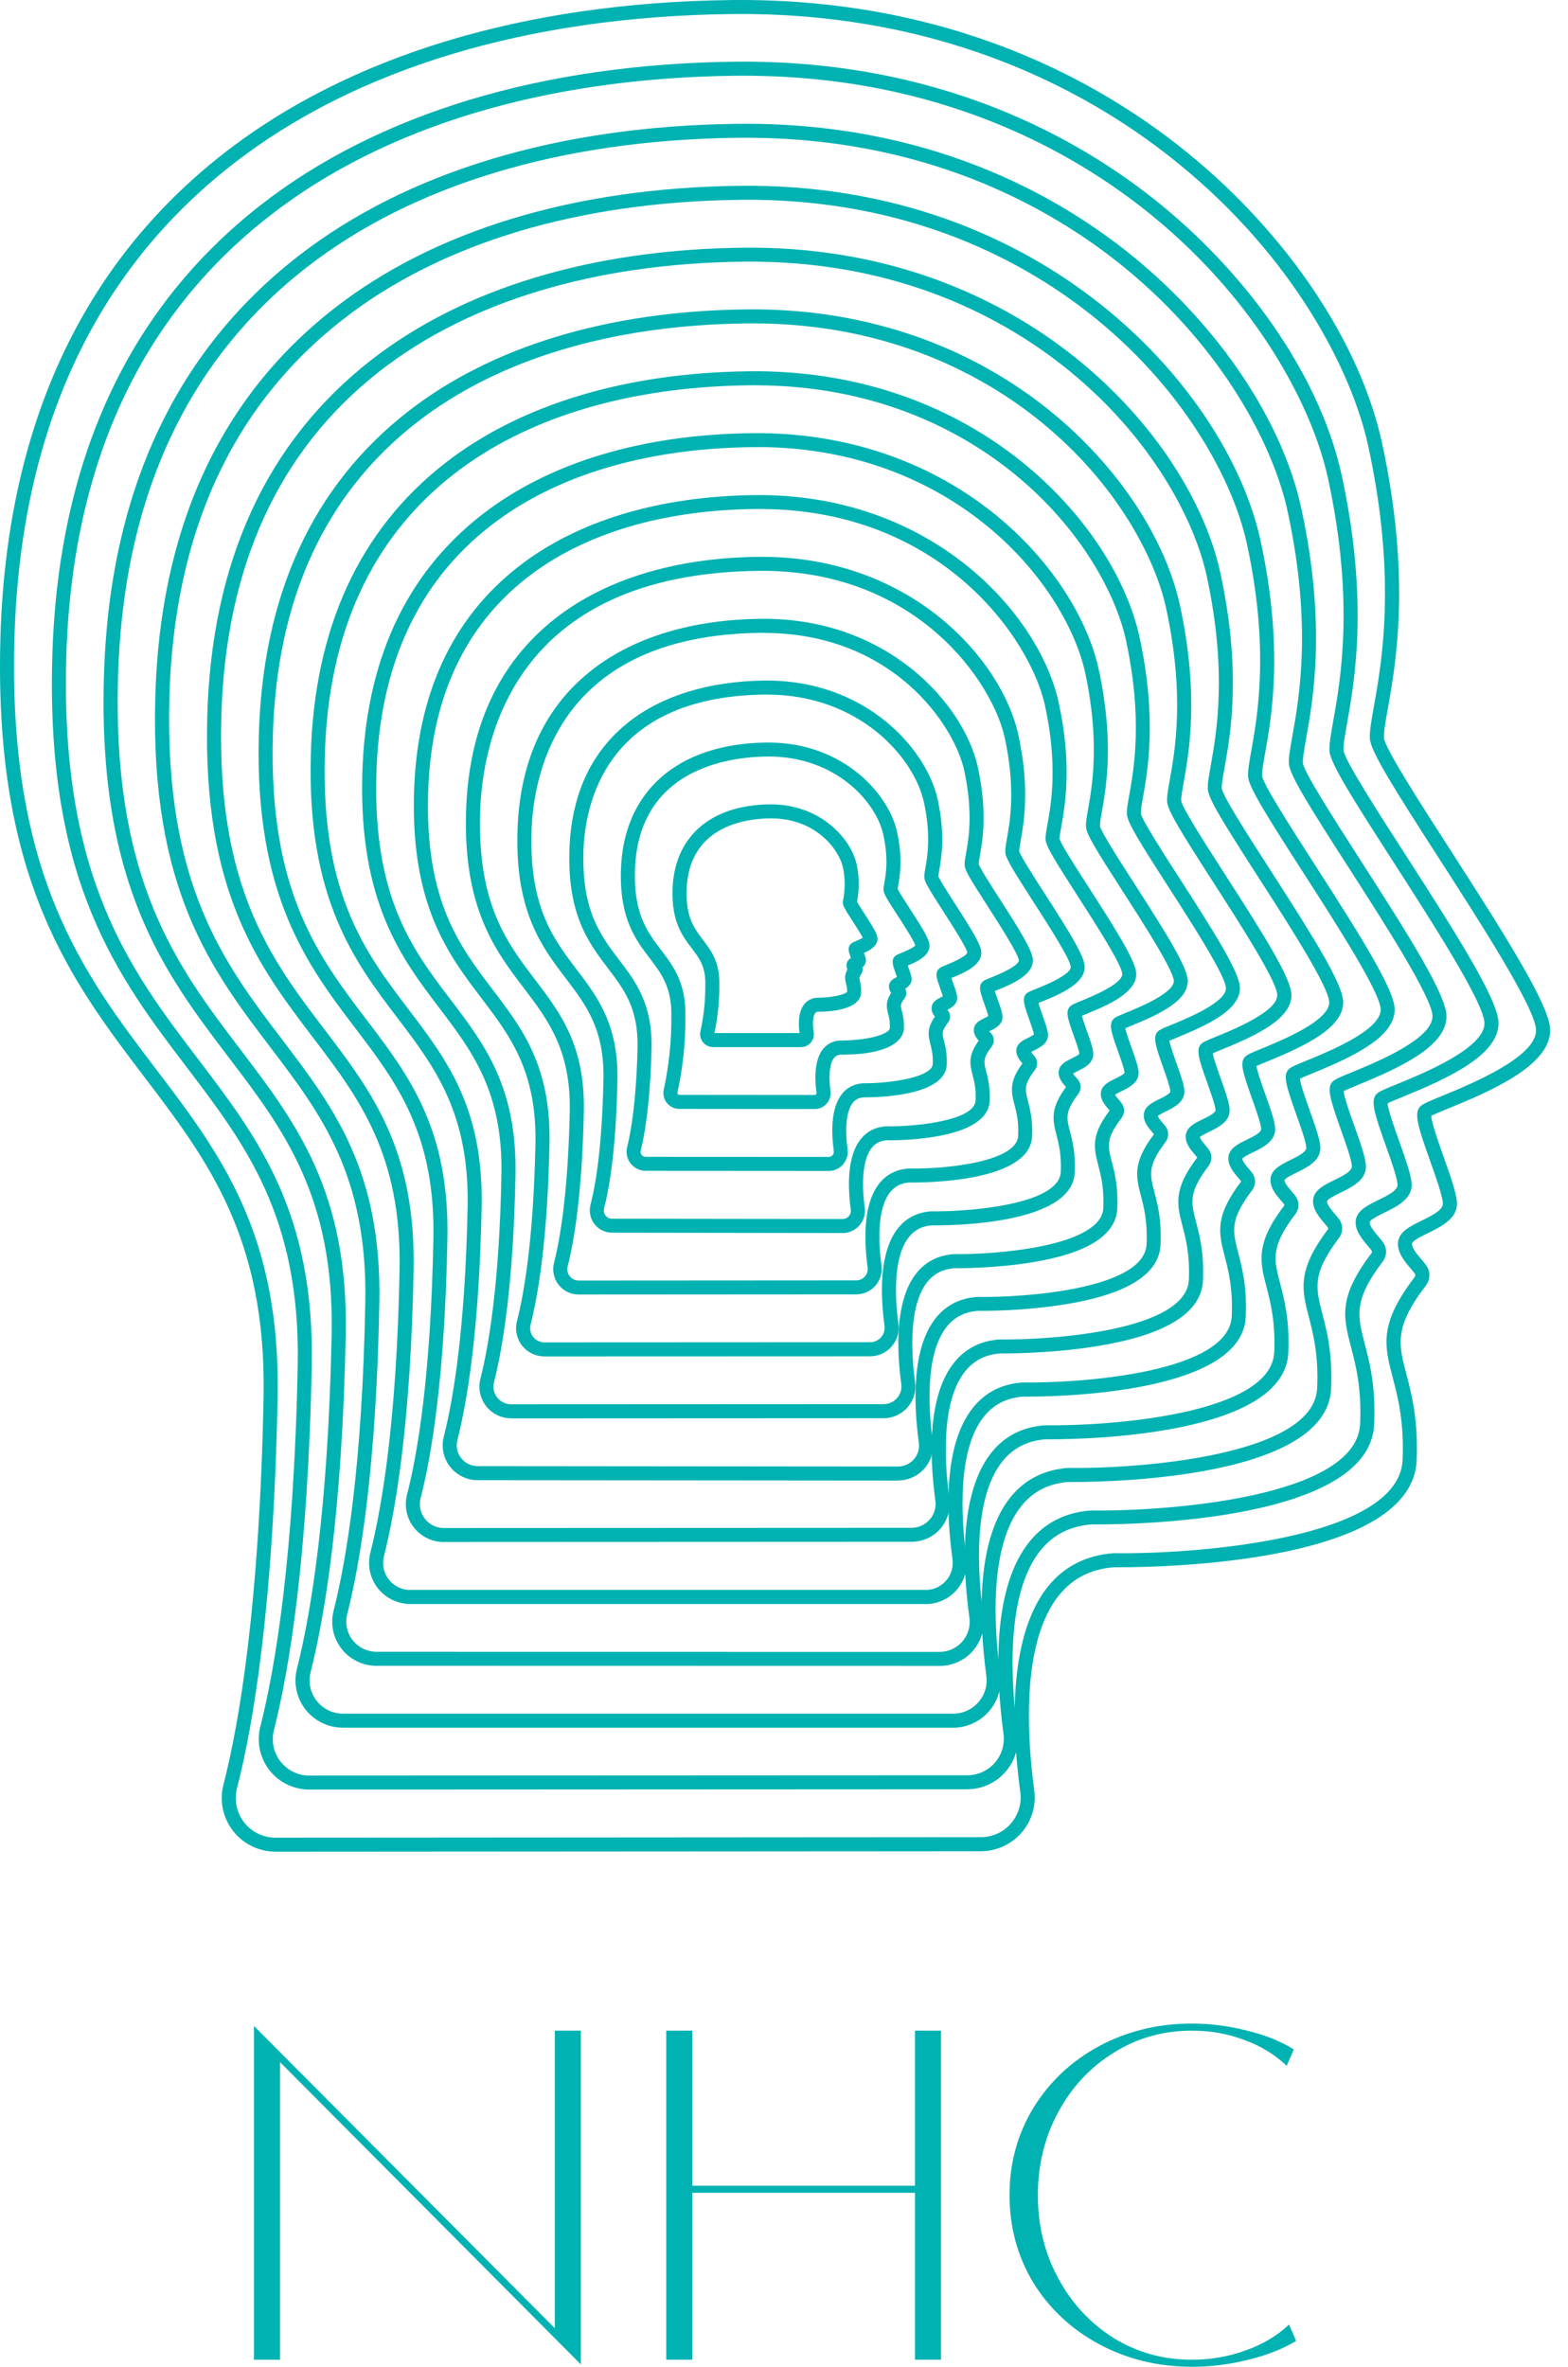
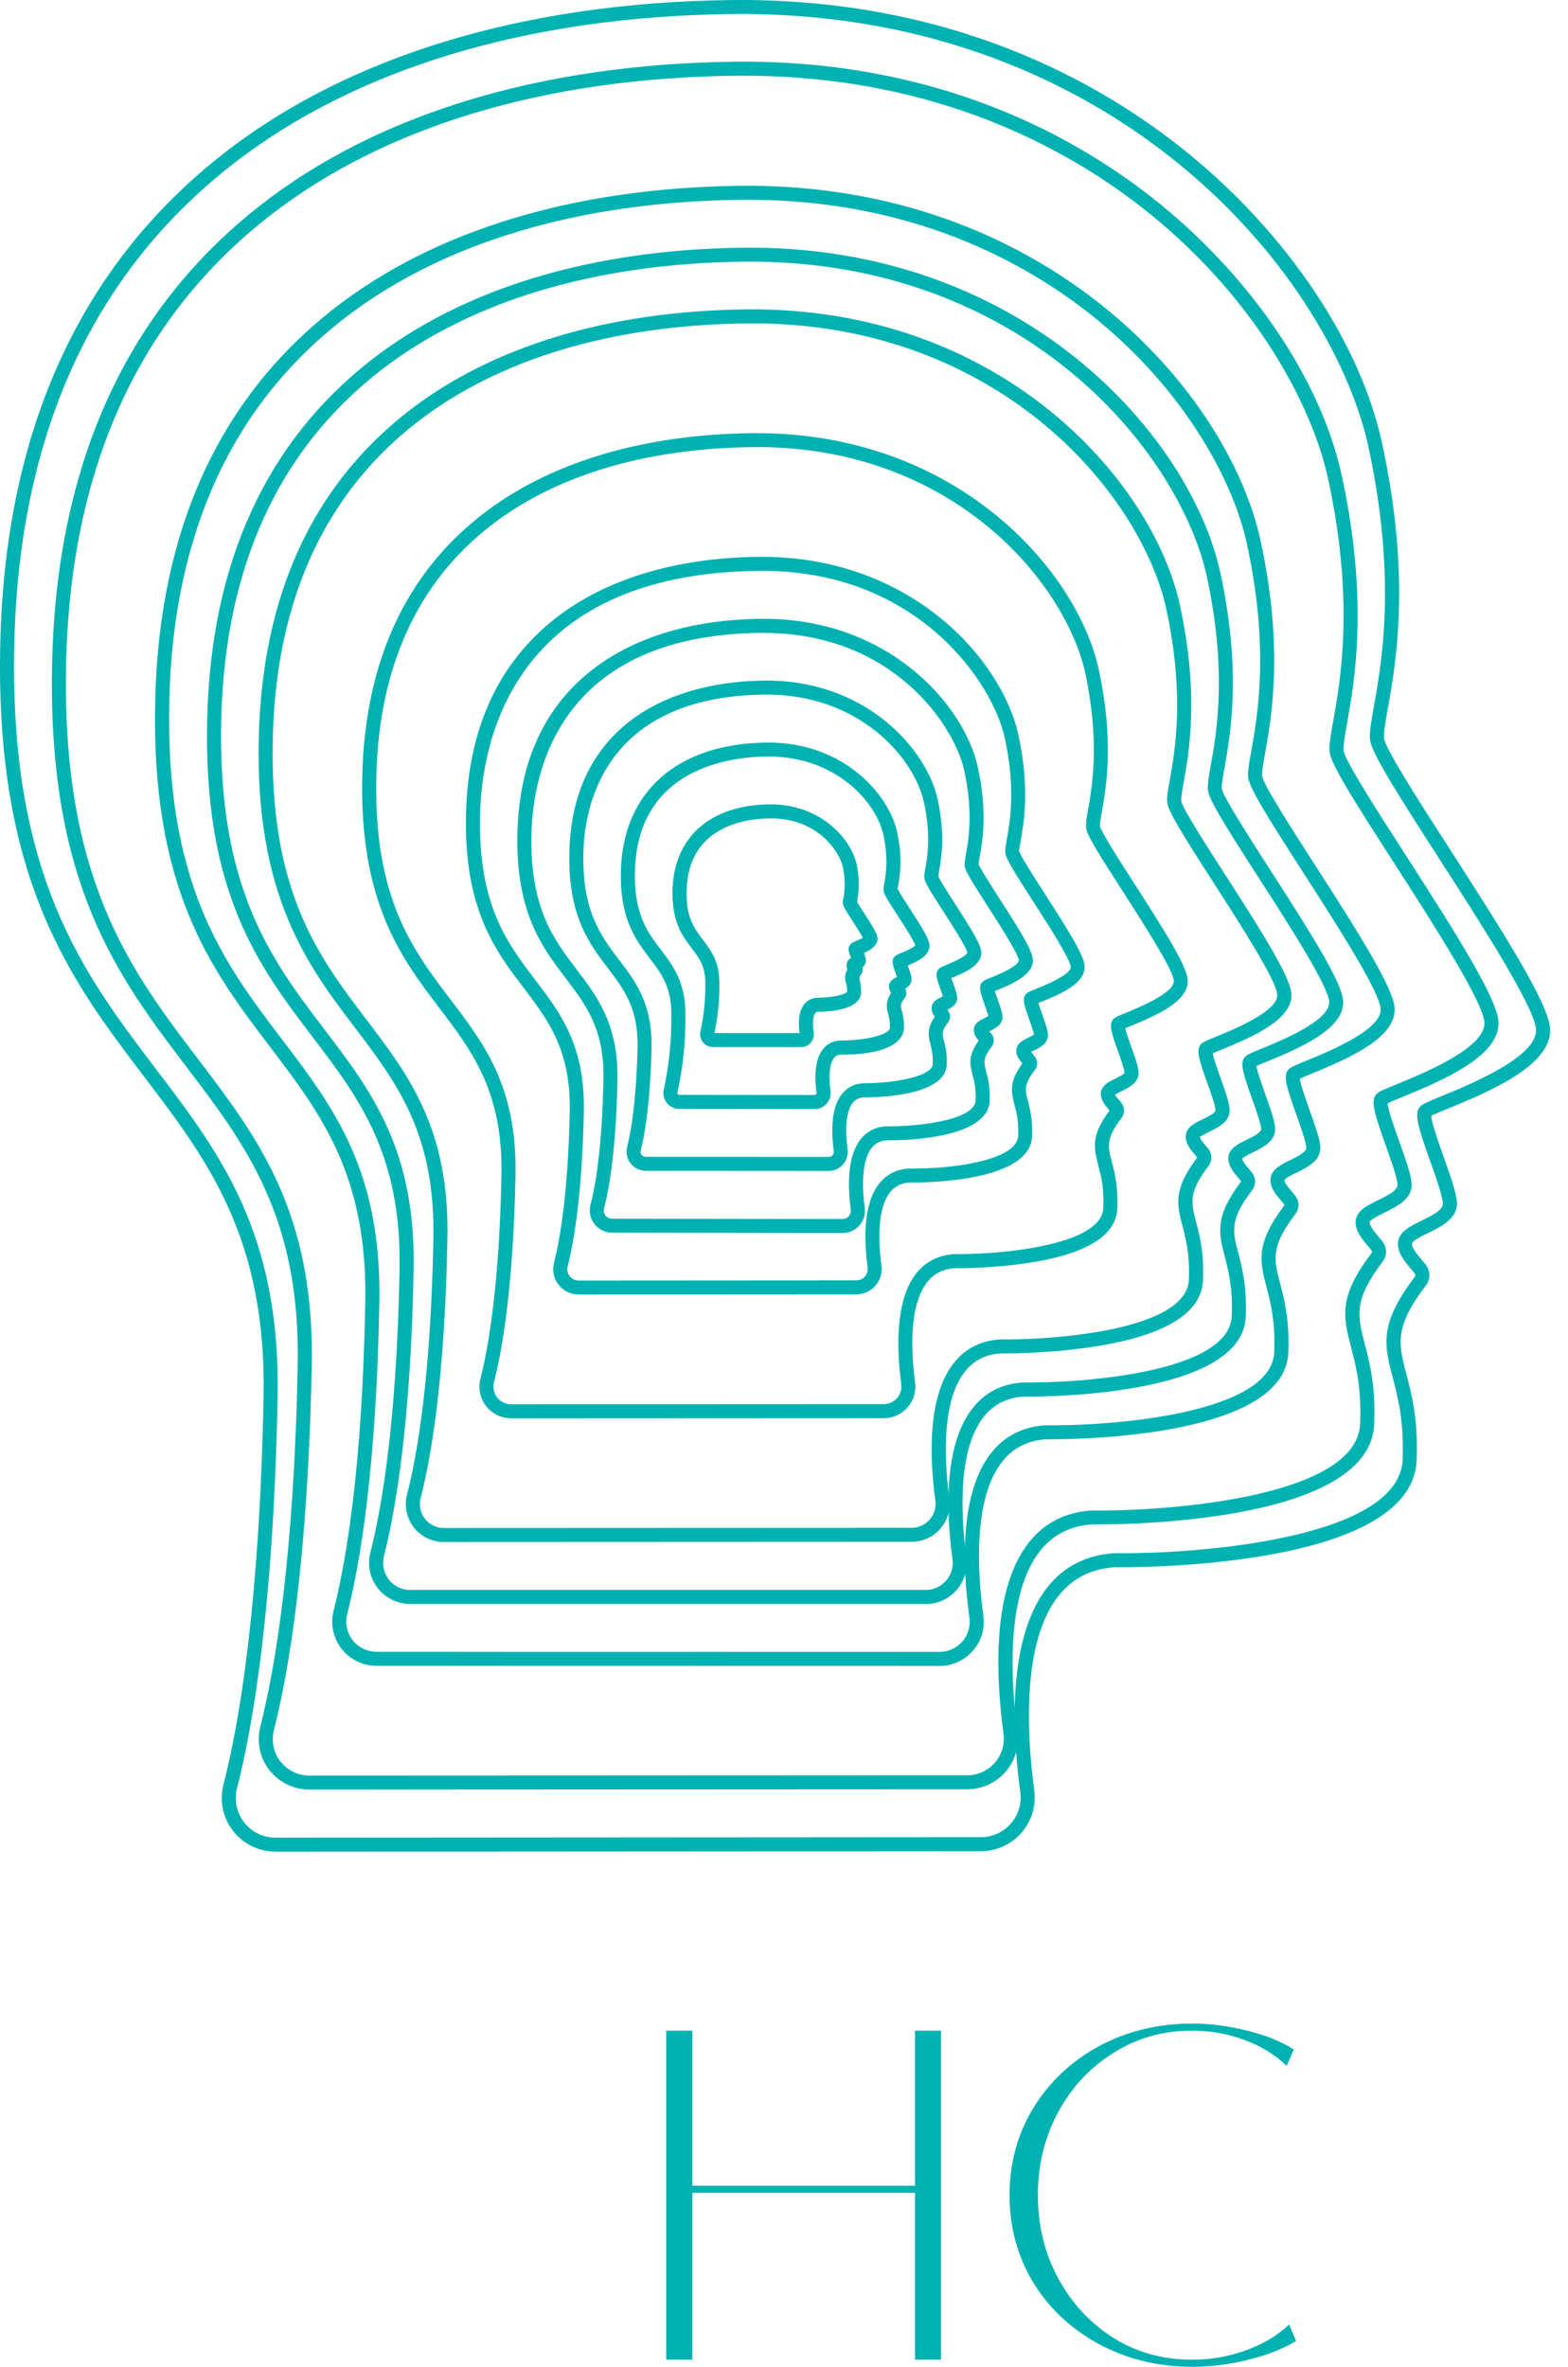
<svg xmlns="http://www.w3.org/2000/svg" width="53" height="80" viewBox="0 0 53 80" fill="none">
  <g clip-path="url(#clip0_51_625)">
-     <path d="M19.634 68.639V79.922L9.465 69.704V79.763H8.584V68.481L18.753 78.698V68.639H19.634Z" fill="#00B2B1" />
    <path d="M30.927 73.882V68.639H31.808V79.762H30.927V74.12H23.401V79.762H22.52V68.639H23.401V73.882H30.927Z" fill="#00B2B1" />
    <path d="M40.289 80.001C39.146 80.001 38.1 79.746 37.15 79.238C36.211 78.729 35.468 78.036 34.924 77.156C34.39 76.266 34.123 75.281 34.123 74.201C34.123 73.12 34.39 72.14 34.924 71.26C35.468 70.37 36.211 69.672 37.15 69.163C38.1 68.654 39.146 68.4 40.289 68.4C40.908 68.4 41.527 68.48 42.146 68.638C42.765 68.786 43.293 68.998 43.732 69.274L43.491 69.83C43.096 69.449 42.62 69.158 42.065 68.957C41.51 68.745 40.917 68.639 40.287 68.639C39.316 68.639 38.435 68.888 37.645 69.386C36.855 69.874 36.23 70.542 35.771 71.388C35.312 72.236 35.081 73.173 35.081 74.201C35.081 75.228 35.31 76.165 35.771 77.013C36.23 77.861 36.853 78.533 37.645 79.031C38.435 79.519 39.316 79.763 40.287 79.763C40.928 79.763 41.536 79.656 42.113 79.445C42.7 79.234 43.186 78.942 43.571 78.572L43.811 79.128C43.374 79.393 42.834 79.605 42.194 79.764C41.564 79.922 40.928 80.002 40.287 80.002L40.289 80.001Z" fill="#00B2B1" />
    <path d="M9.311 62.589C9.035 62.589 8.758 62.525 8.512 62.404C8.264 62.283 8.044 62.103 7.875 61.886C7.706 61.668 7.588 61.41 7.532 61.14C7.476 60.87 7.484 60.587 7.554 60.321C8.096 58.207 8.771 54.222 8.909 47.25C9.016 41.847 7.012 39.211 4.891 36.42C2.391 33.129 -0.196 29.725 0.012 21.643C0.196 14.486 2.739 8.946 7.571 5.179C11.807 1.877 17.727 0.087 24.692 0.002C32.117 -0.087 37.203 2.768 40.16 5.181C43.532 7.93 45.983 11.595 46.716 14.982C47.7 19.531 47.184 22.419 46.907 23.971C46.829 24.406 46.767 24.751 46.78 24.94C46.803 25.28 47.991 27.128 49.041 28.758C50.995 31.794 52.38 34.005 52.398 34.805C52.425 36.044 50.243 36.939 48.94 37.474C48.723 37.563 48.482 37.662 48.378 37.716C48.384 37.942 48.628 38.63 48.793 39.095C49.01 39.706 49.215 40.283 49.244 40.624C49.29 41.18 48.725 41.456 48.272 41.678C48.073 41.775 47.738 41.938 47.728 42.034C47.711 42.179 47.917 42.421 48.054 42.581C48.112 42.649 48.168 42.713 48.21 42.774C48.283 42.878 48.317 42.996 48.314 43.118C48.31 43.24 48.27 43.356 48.195 43.453C47.122 44.863 47.269 45.424 47.535 46.441C47.716 47.13 47.94 47.987 47.884 49.362C47.729 53.047 38.209 52.982 37.666 52.975C36.879 53.034 36.27 53.34 35.802 53.915C34.508 55.504 34.718 58.731 34.958 60.514C34.993 60.772 34.973 61.03 34.898 61.279C34.824 61.529 34.698 61.755 34.526 61.952C34.354 62.148 34.146 62.302 33.908 62.411C33.67 62.519 33.417 62.575 33.155 62.575L9.309 62.591L9.311 62.589ZM25.036 0.473C24.923 0.473 24.811 0.473 24.698 0.475C17.838 0.56 12.017 2.315 7.863 5.554C3.148 9.229 0.666 14.647 0.486 21.655C0.282 29.571 2.818 32.907 5.27 36.134C7.442 38.993 9.494 41.692 9.383 47.261C9.245 54.279 8.561 58.301 8.013 60.44C7.961 60.638 7.955 60.847 7.997 61.046C8.037 61.245 8.125 61.436 8.249 61.597C8.374 61.758 8.536 61.89 8.719 61.979C8.902 62.069 9.106 62.116 9.31 62.116L33.155 62.1C33.348 62.1 33.535 62.06 33.711 61.979C33.887 61.9 34.041 61.785 34.168 61.639C34.295 61.494 34.387 61.327 34.443 61.142C34.499 60.958 34.513 60.767 34.487 60.576C33.933 56.463 34.696 54.521 35.433 53.615C35.981 52.942 36.724 52.568 37.64 52.501H37.65H37.661C40.332 52.539 47.295 52.044 47.41 49.343C47.462 48.039 47.248 47.22 47.075 46.562C46.792 45.477 46.603 44.76 47.817 43.167C47.831 43.149 47.838 43.128 47.838 43.106C47.838 43.085 47.832 43.064 47.82 43.046C47.792 43.007 47.743 42.95 47.692 42.89C47.49 42.654 47.215 42.332 47.256 41.981C47.297 41.628 47.67 41.447 48.063 41.254C48.404 41.088 48.789 40.899 48.77 40.666C48.747 40.385 48.533 39.785 48.344 39.255C47.917 38.057 47.788 37.617 48.009 37.397C48.094 37.312 48.269 37.239 48.757 37.038C49.71 36.647 51.94 35.731 51.921 34.816C51.905 34.087 50.017 31.154 48.639 29.014C47.167 26.727 46.332 25.412 46.303 24.971C46.288 24.726 46.351 24.374 46.437 23.889C46.709 22.369 47.214 19.54 46.249 15.082C45.699 12.546 43.733 8.709 39.856 5.549C37.009 3.22 32.136 0.473 25.036 0.473Z" fill="#00B2B1" />
    <path d="M10.454 60.491C10.195 60.491 9.935 60.43 9.702 60.317C9.47 60.203 9.262 60.035 9.103 59.83C8.944 59.625 8.833 59.384 8.781 59.131C8.729 58.877 8.735 58.611 8.8 58.361C9.305 56.371 9.935 52.64 10.063 46.175C10.163 41.142 8.296 38.687 6.321 36.088C3.985 33.015 1.571 29.839 1.765 22.293C1.936 15.611 4.31 10.439 8.822 6.923C12.776 3.84 18.303 2.168 24.805 2.086C31.738 2 36.482 4.665 39.24 6.919C42.38 9.485 44.666 12.906 45.352 16.07C46.271 20.313 45.789 23.009 45.531 24.457C45.459 24.863 45.401 25.185 45.412 25.359C45.432 25.671 46.584 27.461 47.511 28.899C49.341 31.742 50.637 33.813 50.651 34.569C50.672 35.65 48.995 36.429 47.42 37.072C47.224 37.153 47.004 37.243 46.903 37.294C46.914 37.512 47.141 38.145 47.294 38.575C47.495 39.139 47.686 39.673 47.713 39.989C47.76 40.516 47.228 40.776 46.801 40.986C46.641 41.064 46.308 41.227 46.298 41.309C46.284 41.437 46.481 41.669 46.599 41.806C46.653 41.871 46.705 41.932 46.745 41.988C46.812 42.08 46.85 42.194 46.85 42.31C46.85 42.426 46.813 42.54 46.744 42.635C45.746 43.947 45.881 44.467 46.126 45.41C46.295 46.054 46.504 46.856 46.449 48.144C46.302 51.593 37.415 51.534 36.903 51.528C36.175 51.582 35.611 51.866 35.178 52.397C33.976 53.871 34.169 56.878 34.391 58.54C34.424 58.783 34.405 59.025 34.335 59.261C34.265 59.496 34.146 59.709 33.985 59.894C33.823 60.08 33.627 60.224 33.403 60.326C33.178 60.428 32.94 60.479 32.693 60.48L10.454 60.491ZM25.137 2.558C25.029 2.558 24.921 2.558 24.81 2.561C18.412 2.641 12.983 4.279 9.113 7.297C4.718 10.722 2.405 15.772 2.238 22.306C2.049 29.685 4.412 32.795 6.698 35.802C8.725 38.469 10.639 40.988 10.537 46.186C10.408 52.696 9.771 56.465 9.259 58.48C9.213 58.661 9.208 58.854 9.246 59.036C9.284 59.218 9.364 59.393 9.479 59.541C9.595 59.689 9.744 59.81 9.912 59.893C10.081 59.975 10.268 60.018 10.456 60.018L32.693 60.008C32.871 60.008 33.044 59.97 33.206 59.897C33.366 59.824 33.511 59.717 33.626 59.584C33.743 59.45 33.827 59.296 33.878 59.126C33.929 58.956 33.942 58.78 33.919 58.605C33.635 56.481 33.558 53.631 34.808 52.099C35.323 51.469 36.018 51.118 36.877 51.057H36.888H36.898C39.388 51.091 45.868 50.633 45.974 48.126C46.026 46.909 45.826 46.145 45.666 45.532C45.402 44.517 45.226 43.847 46.362 42.355C46.37 42.346 46.374 42.329 46.374 42.313C46.374 42.296 46.37 42.28 46.359 42.267C46.329 42.224 46.284 42.172 46.236 42.115C46.047 41.894 45.788 41.591 45.825 41.257C45.865 40.918 46.218 40.745 46.59 40.563C46.903 40.41 47.257 40.236 47.239 40.033C47.216 39.777 47.02 39.224 46.845 38.736C46.442 37.605 46.32 37.191 46.531 36.978C46.613 36.895 46.778 36.825 47.239 36.637C48.123 36.275 50.193 35.427 50.176 34.58C50.163 33.899 48.399 31.158 47.111 29.156C45.742 27.029 44.966 25.805 44.939 25.391C44.924 25.16 44.983 24.831 45.064 24.375C45.316 22.959 45.787 20.323 44.888 16.172C44.376 13.807 42.543 10.231 38.94 7.287C36.286 5.12 31.75 2.56 25.138 2.56L25.137 2.558Z" fill="#00B2B1" />
-     <path d="M32.218 58.399H11.588C11.345 58.399 11.102 58.342 10.883 58.235C10.665 58.129 10.472 57.97 10.322 57.78C10.174 57.588 10.069 57.362 10.02 57.125C9.97 56.888 9.977 56.639 10.038 56.404C10.506 54.549 11.091 51.082 11.21 45.101C11.301 40.437 9.571 38.162 7.74 35.755C5.572 32.903 3.329 29.953 3.51 22.944C3.67 16.736 5.875 11.934 10.065 8.669C13.735 5.81 18.866 4.259 24.902 4.186C31.342 4.105 35.744 6.585 38.306 8.676C41.224 11.059 43.346 14.236 43.983 17.173C44.837 21.109 44.389 23.613 44.15 24.959C44.082 25.336 44.03 25.633 44.039 25.793C44.064 26.086 45.125 27.736 45.976 29.062C47.677 31.706 48.881 33.633 48.893 34.34C48.91 35.353 47.348 36.08 45.883 36.68C45.707 36.752 45.513 36.832 45.417 36.879C45.432 37.087 45.636 37.659 45.776 38.049C45.965 38.577 46.142 39.074 46.167 39.372C46.21 39.875 45.711 40.119 45.31 40.315C45.159 40.389 44.878 40.526 44.855 40.601C44.843 40.712 45.023 40.923 45.131 41.049C45.182 41.108 45.229 41.164 45.266 41.216C45.331 41.306 45.366 41.414 45.366 41.526C45.366 41.639 45.331 41.745 45.265 41.837C44.346 43.049 44.47 43.528 44.695 44.398C44.851 44.997 45.043 45.742 44.993 46.938C44.859 50.151 36.607 50.099 36.121 50.093C35.451 50.142 34.931 50.405 34.533 50.893C33.42 52.258 33.6 55.042 33.807 56.579C33.837 56.803 33.82 57.038 33.755 57.255C33.688 57.477 33.578 57.677 33.426 57.849C33.276 58.021 33.088 58.161 32.88 58.255C32.67 58.351 32.446 58.4 32.216 58.4L32.218 58.399ZM11.589 57.925H32.218C32.381 57.925 32.539 57.891 32.687 57.823C32.833 57.757 32.966 57.658 33.071 57.538C33.178 57.416 33.256 57.275 33.303 57.119C33.349 56.966 33.361 56.802 33.339 56.643C33.075 54.671 33.004 52.022 34.167 50.595C34.648 50.005 35.298 49.677 36.099 49.619H36.11H36.121C38.424 49.651 44.426 49.227 44.522 46.918C44.57 45.791 44.387 45.084 44.24 44.516C44.004 43.604 43.833 42.944 44.886 41.555C44.89 41.55 44.894 41.537 44.894 41.525C44.894 41.513 44.89 41.502 44.883 41.491C44.857 41.454 44.815 41.406 44.771 41.355C44.592 41.145 44.348 40.859 44.386 40.54C44.424 40.219 44.769 40.05 45.102 39.888C45.388 39.748 45.711 39.59 45.695 39.41C45.675 39.173 45.491 38.659 45.33 38.205C44.953 37.149 44.839 36.761 45.047 36.557C45.126 36.479 45.277 36.415 45.704 36.24C46.52 35.905 48.432 35.12 48.42 34.345C48.409 33.719 46.773 31.174 45.579 29.315C44.311 27.343 43.593 26.209 43.567 25.822C43.553 25.606 43.608 25.299 43.684 24.875C43.919 23.561 44.354 21.116 43.52 17.272C43.045 15.083 41.347 11.771 38.007 9.042C35.506 6.999 31.206 4.58 24.911 4.658C18.978 4.73 13.946 6.246 10.359 9.042C6.287 12.216 4.144 16.896 3.987 22.955C3.81 29.799 6.001 32.682 8.121 35.468C10.003 37.944 11.781 40.282 11.686 45.111C11.567 51.136 10.975 54.641 10.5 56.52C10.457 56.686 10.453 56.862 10.488 57.029C10.523 57.196 10.596 57.356 10.702 57.49C10.806 57.625 10.943 57.736 11.097 57.81C11.25 57.885 11.422 57.925 11.593 57.925H11.589Z" fill="#00B2B1" />
    <path d="M31.757 56.311H31.752L12.726 56.307H12.725C12.498 56.307 12.272 56.255 12.068 56.156C11.864 56.056 11.682 55.91 11.544 55.731C11.405 55.552 11.306 55.34 11.26 55.119C11.214 54.898 11.22 54.664 11.276 54.446C11.71 52.736 12.247 49.54 12.347 44.027C12.43 39.731 10.837 37.635 9.15 35.416C7.15 32.785 5.082 30.064 5.248 23.597C5.395 17.87 7.431 13.438 11.299 10.423C14.688 7.781 19.423 6.348 24.994 6.281C35.32 6.154 41.51 13.217 42.608 18.273C43.396 21.908 42.983 24.22 42.762 25.462C42.7 25.807 42.651 26.081 42.661 26.226C42.688 26.502 43.667 28.022 44.452 29.244C46.018 31.678 47.128 33.452 47.142 34.107C47.163 35.054 45.714 35.728 44.355 36.284C44.199 36.348 44.027 36.418 43.937 36.462C43.959 36.66 44.14 37.169 44.264 37.519C44.439 38.009 44.604 38.472 44.627 38.748C44.667 39.223 44.202 39.452 43.827 39.635C43.684 39.705 43.446 39.822 43.418 39.888C43.407 39.981 43.58 40.18 43.673 40.287C43.719 40.342 43.762 40.39 43.792 40.433C43.856 40.52 43.89 40.623 43.89 40.731C43.89 40.839 43.855 40.943 43.792 41.029C42.946 42.142 43.053 42.555 43.268 43.378C43.412 43.93 43.592 44.616 43.547 45.721C43.421 48.703 35.803 48.656 35.347 48.65C34.733 48.696 34.258 48.937 33.894 49.383C32.872 50.64 33.045 53.197 33.238 54.609C33.269 54.821 33.254 55.034 33.193 55.241C33.133 55.444 33.027 55.638 32.887 55.798C32.745 55.962 32.573 56.09 32.376 56.178C32.18 56.267 31.973 56.312 31.758 56.312L31.757 56.311ZM12.726 55.834L31.753 55.837H31.757C31.904 55.837 32.046 55.807 32.179 55.746C32.313 55.686 32.43 55.598 32.528 55.487C32.623 55.378 32.695 55.246 32.736 55.107C32.778 54.969 32.789 54.818 32.767 54.675C32.315 51.38 32.93 49.816 33.524 49.085C33.97 48.535 34.575 48.23 35.321 48.177H35.331H35.341C37.458 48.206 42.981 47.819 43.071 45.702C43.113 44.668 42.944 44.02 42.808 43.498C42.587 42.651 42.427 42.039 43.41 40.747C43.412 40.744 43.414 40.738 43.414 40.731C43.414 40.724 43.412 40.718 43.408 40.712C43.383 40.679 43.349 40.64 43.312 40.596C43.142 40.401 42.911 40.132 42.947 39.828C42.982 39.522 43.305 39.364 43.617 39.21C43.861 39.091 44.166 38.94 44.154 38.786C44.136 38.57 43.967 38.095 43.817 37.676C43.462 36.678 43.363 36.34 43.56 36.143C43.636 36.068 43.767 36.012 44.175 35.845C44.926 35.538 46.684 34.819 46.669 34.117C46.656 33.544 45.152 31.206 44.053 29.498C42.773 27.509 42.211 26.602 42.188 26.257C42.175 26.055 42.224 25.77 42.295 25.379C42.511 24.169 42.913 21.918 42.145 18.374C41.707 16.357 40.143 13.305 37.066 10.792C34.762 8.911 30.799 6.682 25.002 6.754C19.536 6.821 14.899 8.219 11.594 10.796C7.843 13.719 5.868 18.03 5.724 23.609C5.562 29.91 7.58 32.564 9.53 35.13C11.267 37.416 12.908 39.575 12.822 44.035C12.723 49.593 12.177 52.827 11.737 54.562C11.698 54.712 11.694 54.87 11.726 55.022C11.758 55.173 11.825 55.318 11.92 55.44C12.015 55.562 12.139 55.662 12.278 55.73C12.417 55.797 12.572 55.833 12.726 55.833H12.727L12.726 55.834Z" fill="#00B2B1" />
    <path d="M31.286 54.218H13.865C13.655 54.216 13.444 54.167 13.254 54.075C13.066 53.983 12.897 53.847 12.768 53.681C12.639 53.515 12.547 53.319 12.505 53.114C12.462 52.908 12.466 52.693 12.517 52.489C12.915 50.92 13.41 47.994 13.505 42.954C13.588 39.027 12.129 37.109 10.586 35.08C8.751 32.668 6.853 30.173 7.005 24.246C7.14 18.995 9.006 14.93 12.552 12.166C15.659 9.746 19.999 8.433 25.104 8.373C34.571 8.258 40.246 14.733 41.25 19.367C41.972 22.7 41.594 24.819 41.39 25.958C41.334 26.272 41.289 26.521 41.297 26.651C41.328 26.908 42.22 28.294 42.938 29.409C44.418 31.709 45.389 33.261 45.401 33.867C45.419 34.745 44.088 35.366 42.839 35.878C42.704 35.934 42.556 35.994 42.47 36.034C42.496 36.223 42.656 36.672 42.767 36.983C42.927 37.434 43.079 37.86 43.1 38.118C43.137 38.568 42.685 38.789 42.354 38.95C42.232 39.009 42.029 39.108 41.991 39.166C41.991 39.249 42.142 39.427 42.215 39.512C42.26 39.565 42.302 39.613 42.331 39.655C42.389 39.736 42.423 39.836 42.423 39.938C42.423 40.04 42.391 40.139 42.33 40.222C41.562 41.232 41.659 41.606 41.855 42.354C41.986 42.862 42.151 43.493 42.108 44.508C41.993 47.256 35.009 47.214 34.581 47.208C34.027 47.25 33.598 47.467 33.269 47.869C32.338 49.01 32.491 51.351 32.664 52.645C32.692 52.842 32.676 53.039 32.618 53.231C32.56 53.423 32.465 53.596 32.333 53.746C32.202 53.896 32.043 54.015 31.86 54.097C31.679 54.18 31.484 54.222 31.284 54.222L31.286 54.218ZM13.865 53.742H31.286C31.418 53.744 31.546 53.716 31.666 53.662C31.785 53.608 31.891 53.529 31.978 53.43C32.064 53.331 32.127 53.217 32.165 53.09C32.202 52.966 32.212 52.832 32.195 52.704C31.969 51.031 31.91 48.78 32.902 47.565C33.313 47.059 33.871 46.779 34.557 46.73H34.567H34.578C36.512 46.757 41.554 46.407 41.635 44.485C41.675 43.54 41.52 42.946 41.397 42.469C41.194 41.688 41.047 41.124 41.952 39.936C41.925 39.894 41.892 39.856 41.857 39.816C41.702 39.634 41.488 39.385 41.523 39.1C41.557 38.809 41.857 38.662 42.148 38.521C42.367 38.415 42.64 38.281 42.629 38.154C42.612 37.958 42.458 37.523 42.321 37.139C41.993 36.218 41.903 35.905 42.089 35.717C42.161 35.645 42.284 35.593 42.661 35.438C43.344 35.157 44.942 34.502 44.929 33.874C44.918 33.357 43.544 31.221 42.54 29.663C41.339 27.795 40.846 27.002 40.826 26.68C40.814 26.493 40.861 26.232 40.925 25.872C41.123 24.766 41.49 22.707 40.787 19.465C40.387 17.622 38.959 14.834 36.146 12.537C34.04 10.817 30.419 8.781 25.111 8.845C20.11 8.905 15.869 10.182 12.845 12.539C9.416 15.212 7.611 19.155 7.48 24.258C7.332 30.019 9.179 32.447 10.965 34.794C12.56 36.89 14.067 38.872 13.98 42.964C13.884 48.049 13.381 51.014 12.977 52.605C12.944 52.739 12.94 52.881 12.969 53.017C12.997 53.152 13.057 53.281 13.142 53.391C13.227 53.5 13.337 53.59 13.462 53.651C13.586 53.712 13.725 53.745 13.864 53.745L13.865 53.742Z" fill="#00B2B1" />
    <path d="M15.001 52.124C14.807 52.124 14.612 52.078 14.437 51.993C14.262 51.908 14.107 51.781 13.987 51.629C13.867 51.475 13.784 51.294 13.744 51.104C13.705 50.915 13.708 50.715 13.757 50.526C14.116 49.131 14.562 46.498 14.649 41.876C14.72 38.319 13.4 36.583 12.001 34.743C10.412 32.651 8.609 30.281 8.748 24.89C8.87 20.116 10.567 16.421 13.794 13.908C16.617 11.707 20.562 10.515 25.202 10.458C33.813 10.353 38.968 16.241 39.882 20.456C40.538 23.486 40.194 25.412 40.01 26.448C39.959 26.732 39.918 26.957 39.927 27.073C39.96 27.308 40.764 28.558 41.41 29.563C42.757 31.656 43.64 33.069 43.652 33.626C43.669 34.44 42.45 35.007 41.306 35.473C41.193 35.52 41.07 35.569 40.993 35.605C41.021 35.781 41.161 36.174 41.259 36.446C41.404 36.857 41.543 37.244 41.562 37.481C41.598 37.906 41.177 38.109 40.868 38.259C40.768 38.307 40.602 38.388 40.556 38.437C40.567 38.506 40.7 38.663 40.752 38.724C40.792 38.771 40.83 38.816 40.861 38.86C40.917 38.937 40.947 39.03 40.947 39.127C40.947 39.225 40.916 39.319 40.859 39.399C40.167 40.306 40.256 40.644 40.431 41.315C40.552 41.777 40.701 42.352 40.662 43.278C40.616 44.371 39.421 45.118 37.114 45.497C35.519 45.759 33.963 45.75 33.807 45.749C33.31 45.787 32.925 45.981 32.631 46.343C31.791 47.374 31.931 49.49 32.089 50.659C32.114 50.841 32.099 51.024 32.046 51.2C31.992 51.376 31.905 51.536 31.783 51.676C31.662 51.814 31.515 51.923 31.346 52C31.178 52.077 30.998 52.115 30.814 52.115L15.001 52.122V52.124ZM25.43 10.931C25.356 10.931 25.281 10.931 25.207 10.932C20.672 10.988 16.827 12.145 14.085 14.281C10.976 16.702 9.341 20.276 9.222 24.902C9.088 30.125 10.762 32.327 12.38 34.457C13.829 36.362 15.197 38.164 15.123 41.884C15.037 46.553 14.582 49.224 14.217 50.644C14.187 50.762 14.184 50.888 14.209 51.007C14.234 51.127 14.287 51.241 14.362 51.337C14.437 51.434 14.535 51.514 14.645 51.567C14.756 51.621 14.879 51.65 15.001 51.65L30.814 51.643C30.93 51.643 31.044 51.618 31.149 51.569C31.256 51.521 31.349 51.452 31.424 51.364C31.502 51.277 31.557 51.176 31.59 51.064C31.624 50.953 31.633 50.838 31.616 50.723C31.411 49.201 31.356 47.155 32.261 46.044C32.639 45.58 33.15 45.321 33.781 45.276H33.791H33.8C35.552 45.298 40.113 44.978 40.185 43.257C40.221 42.403 40.081 41.865 39.968 41.434C39.782 40.722 39.648 40.206 40.468 39.125C40.447 39.1 40.418 39.066 40.387 39.029C40.245 38.862 40.05 38.633 40.081 38.368C40.114 38.094 40.39 37.96 40.657 37.831C40.83 37.747 41.094 37.62 41.086 37.519C41.071 37.344 40.931 36.951 40.807 36.604C40.522 35.805 40.414 35.472 40.603 35.286C40.67 35.22 40.781 35.173 41.121 35.034C41.686 34.803 43.185 34.191 43.173 33.634C43.164 33.17 41.917 31.232 41.007 29.818C39.916 28.12 39.469 27.401 39.45 27.102C39.438 26.93 39.481 26.693 39.54 26.364C39.719 25.361 40.052 23.494 39.415 20.555C39.054 18.886 37.758 16.36 35.208 14.277C33.328 12.743 30.115 10.93 25.428 10.93L25.43 10.931Z" fill="#00B2B1" />
-     <path d="M30.357 50.046L16.142 50.033C15.965 50.033 15.786 49.992 15.624 49.912C15.464 49.834 15.322 49.718 15.211 49.577C15.102 49.436 15.025 49.269 14.988 49.095C14.952 48.92 14.956 48.738 15 48.565C15.323 47.295 15.724 44.916 15.806 40.8C15.868 37.612 14.685 36.055 13.432 34.406C12.002 32.524 10.38 30.391 10.505 25.539C10.616 21.242 12.144 17.916 15.046 15.654C17.586 13.675 21.135 12.601 25.309 12.55C33.064 12.457 37.706 17.757 38.521 21.552C39.107 24.277 38.8 26.011 38.636 26.943C38.591 27.197 38.556 27.398 38.563 27.499C38.597 27.712 39.314 28.826 39.89 29.721C41.104 31.606 41.9 32.88 41.91 33.387C41.926 34.133 40.822 34.647 39.787 35.07C39.694 35.108 39.593 35.149 39.524 35.18C39.554 35.342 39.673 35.675 39.756 35.908C39.889 36.281 40.014 36.633 40.031 36.85C40.063 37.247 39.68 37.434 39.401 37.57C39.317 37.611 39.181 37.678 39.135 37.721C39.152 37.784 39.258 37.907 39.304 37.962C39.342 38.005 39.377 38.046 39.401 38.08C39.456 38.154 39.484 38.245 39.484 38.337C39.484 38.429 39.455 38.519 39.4 38.595C38.787 39.402 38.864 39.7 39.02 40.296C39.129 40.712 39.264 41.231 39.228 42.067C39.187 43.066 38.107 43.745 36.021 44.086C34.59 44.32 33.194 44.312 33.047 44.31C32.61 44.344 32.269 44.516 32.01 44.834C31.26 45.755 31.384 47.651 31.526 48.7C31.549 48.867 31.537 49.035 31.489 49.197C31.44 49.361 31.36 49.508 31.248 49.636C31.137 49.764 31.001 49.866 30.846 49.936C30.691 50.007 30.526 50.042 30.356 50.042L30.357 50.046ZM25.517 13.022C25.45 13.022 25.384 13.022 25.316 13.024C21.247 13.073 17.797 14.111 15.339 16.027C12.554 18.198 11.087 21.402 10.979 25.551C10.858 30.236 12.359 32.21 13.809 34.119C15.114 35.836 16.346 37.456 16.28 40.808C16.198 44.969 15.789 47.386 15.46 48.681C15.434 48.785 15.431 48.894 15.453 48.998C15.475 49.102 15.521 49.202 15.586 49.286C15.652 49.37 15.737 49.44 15.833 49.486C15.929 49.533 16.036 49.558 16.142 49.558L30.357 49.571C30.459 49.571 30.558 49.55 30.65 49.507C30.743 49.465 30.823 49.404 30.891 49.327C30.957 49.251 31.006 49.162 31.036 49.065C31.064 48.968 31.071 48.867 31.057 48.766C30.872 47.391 30.823 45.543 31.643 44.537C31.987 44.114 32.452 43.88 33.025 43.839H33.035H33.046C34.614 43.862 38.693 43.583 38.757 42.05C38.789 41.285 38.665 40.804 38.564 40.418C38.397 39.775 38.275 39.309 39.005 38.339C38.989 38.318 38.969 38.295 38.948 38.272C38.816 38.118 38.634 37.906 38.664 37.655C38.692 37.395 38.948 37.269 39.195 37.147C39.326 37.083 39.568 36.965 39.56 36.89C39.547 36.734 39.422 36.38 39.311 36.068C39.055 35.344 38.958 35.044 39.136 34.867C39.2 34.803 39.301 34.761 39.61 34.634C40.113 34.428 41.449 33.883 41.438 33.398C41.43 32.988 40.264 31.177 39.493 29.978C38.511 28.452 38.11 27.803 38.092 27.531C38.081 27.373 38.118 27.17 38.173 26.861C38.332 25.961 38.628 24.286 38.061 21.651C37.74 20.157 36.581 17.893 34.293 16.025C32.606 14.649 29.724 13.024 25.519 13.024L25.517 13.022Z" fill="#00B2B1" />
    <path d="M17.275 47.941C17.113 47.941 16.95 47.903 16.805 47.832C16.659 47.761 16.529 47.656 16.43 47.528C16.33 47.4 16.26 47.249 16.227 47.09C16.194 46.932 16.197 46.765 16.238 46.607C16.523 45.484 16.878 43.377 16.949 39.725C17.005 36.908 15.958 35.53 14.849 34.072C13.577 32.398 12.136 30.502 12.246 26.19C12.345 22.37 13.704 19.413 16.285 17.401C18.543 15.641 21.696 14.687 25.404 14.642C32.294 14.562 36.419 19.272 37.143 22.647C37.663 25.068 37.391 26.609 37.245 27.436C37.207 27.652 37.174 27.839 37.18 27.925C37.216 28.114 37.845 29.096 38.352 29.883C39.43 31.56 40.138 32.693 40.148 33.15C40.162 33.829 39.175 34.29 38.25 34.667C38.175 34.698 38.093 34.731 38.034 34.757C38.066 34.907 38.167 35.189 38.239 35.389C38.357 35.717 38.467 36.026 38.484 36.219C38.516 36.59 38.163 36.761 37.906 36.886C37.835 36.92 37.734 36.97 37.688 37.004C37.71 37.049 37.781 37.132 37.818 37.174C37.855 37.217 37.889 37.257 37.918 37.299C37.965 37.363 37.994 37.45 37.994 37.538C37.994 37.625 37.965 37.712 37.913 37.784C37.377 38.488 37.44 38.733 37.58 39.27C37.677 39.641 37.797 40.103 37.766 40.849C37.728 41.748 36.763 42.36 34.898 42.667C33.63 42.875 32.394 42.869 32.256 42.868C31.874 42.898 31.579 43.047 31.352 43.324C30.697 44.129 30.807 45.798 30.93 46.722C30.952 46.874 30.94 47.026 30.896 47.173C30.852 47.321 30.778 47.455 30.676 47.571C30.576 47.687 30.452 47.778 30.312 47.842C30.171 47.906 30.022 47.938 29.867 47.939L17.272 47.945L17.275 47.941ZM25.588 15.114C25.529 15.114 25.471 15.114 25.411 15.114C21.808 15.158 18.753 16.077 16.578 17.774C14.113 19.695 12.816 22.53 12.722 26.202C12.615 30.348 13.944 32.095 15.227 33.785C16.387 35.311 17.482 36.753 17.424 39.735C17.351 43.431 16.99 45.576 16.698 46.724C16.675 46.812 16.673 46.906 16.692 46.993C16.711 47.082 16.75 47.166 16.805 47.238C16.86 47.309 16.933 47.368 17.015 47.407C17.095 47.447 17.186 47.468 17.278 47.468L29.872 47.462C29.958 47.462 30.042 47.444 30.12 47.407C30.198 47.372 30.267 47.321 30.323 47.256C30.379 47.191 30.42 47.116 30.445 47.035C30.47 46.953 30.476 46.868 30.464 46.782C30.3 45.561 30.258 43.918 30.988 43.022C31.299 42.641 31.718 42.43 32.235 42.392H32.245H32.255C33.546 42.412 37.238 42.158 37.294 40.827C37.322 40.153 37.211 39.729 37.122 39.388C36.957 38.757 36.893 38.356 37.506 37.537C37.492 37.519 37.477 37.501 37.46 37.482C37.344 37.347 37.185 37.164 37.211 36.928C37.242 36.681 37.485 36.562 37.7 36.458C37.796 36.412 37.996 36.314 38.011 36.259C38 36.126 37.891 35.818 37.793 35.547C37.557 34.885 37.468 34.611 37.641 34.44C37.702 34.381 37.793 34.342 38.072 34.228C38.471 34.066 39.684 33.57 39.676 33.159C39.669 32.802 38.637 31.199 37.955 30.137C37.063 28.751 36.724 28.204 36.708 27.955C36.698 27.811 36.73 27.628 36.779 27.352C36.919 26.555 37.18 25.073 36.681 22.744C36.397 21.422 35.373 19.421 33.351 17.769C31.86 16.551 29.31 15.111 25.589 15.111L25.588 15.114ZM37.529 37.57C37.529 37.57 37.53 37.572 37.531 37.572C37.531 37.572 37.53 37.57 37.529 37.57Z" fill="#00B2B1" />
-     <path d="M18.401 45.849C18.259 45.849 18.115 45.817 17.986 45.756C17.853 45.692 17.735 45.597 17.644 45.481C17.554 45.365 17.491 45.228 17.462 45.084C17.433 44.939 17.438 44.789 17.477 44.647C17.725 43.67 18.035 41.834 18.098 38.651C18.145 36.203 17.235 35.004 16.271 33.737C15.158 32.272 13.897 30.614 13.993 26.84C14.079 23.498 15.268 20.91 17.529 19.149C19.505 17.609 22.263 16.774 25.505 16.735C31.53 16.668 35.144 20.791 35.784 23.745C36.244 25.869 36.002 27.216 35.873 27.94C35.84 28.125 35.811 28.283 35.816 28.355C35.852 28.521 36.396 29.369 36.835 30.049C37.779 31.517 38.399 32.509 38.407 32.915C38.42 33.577 37.364 34.009 36.734 34.267C36.678 34.289 36.618 34.314 36.569 34.336C36.601 34.465 36.681 34.686 36.736 34.843C36.842 35.138 36.941 35.416 36.953 35.594C36.977 35.935 36.651 36.096 36.434 36.201C36.383 36.226 36.313 36.26 36.269 36.288C36.296 36.33 36.346 36.389 36.375 36.421C36.404 36.456 36.432 36.487 36.452 36.515C36.502 36.587 36.525 36.664 36.525 36.743C36.525 36.822 36.502 36.899 36.456 36.966L36.449 36.976C35.993 37.577 36.047 37.785 36.166 38.243C36.25 38.568 36.356 38.974 36.328 39.629C36.254 41.421 32.03 41.425 31.494 41.419C31.171 41.444 30.921 41.57 30.73 41.805C30.164 42.499 30.259 43.948 30.367 44.751C30.386 44.887 30.375 45.023 30.336 45.156C30.297 45.288 30.23 45.408 30.139 45.513C30.048 45.617 29.939 45.7 29.813 45.757C29.69 45.814 29.552 45.845 29.414 45.846L18.412 45.85C18.412 45.85 18.404 45.85 18.4 45.85L18.401 45.849ZM25.672 17.205C25.619 17.205 25.567 17.205 25.513 17.205C22.376 17.243 19.717 18.043 17.823 19.519C15.68 21.189 14.552 23.656 14.47 26.85C14.378 30.458 15.533 31.978 16.65 33.448C17.666 34.784 18.625 36.046 18.573 38.658C18.509 41.886 18.191 43.761 17.937 44.765C17.917 44.841 17.914 44.917 17.929 44.989C17.943 45.061 17.975 45.131 18.02 45.189C18.066 45.247 18.125 45.295 18.192 45.327C18.259 45.359 18.337 45.379 18.408 45.375L29.414 45.37C29.483 45.37 29.553 45.355 29.616 45.325C29.68 45.295 29.736 45.254 29.782 45.201C29.828 45.147 29.862 45.087 29.882 45.02C29.902 44.952 29.907 44.882 29.897 44.814C29.754 43.741 29.718 42.297 30.362 41.505C30.639 41.167 31.011 40.978 31.47 40.945H31.481H31.491C32.606 40.963 35.809 40.749 35.856 39.609C35.881 39.024 35.786 38.657 35.709 38.361C35.569 37.824 35.51 37.453 36.032 36.746C36.027 36.741 36.024 36.735 36.019 36.73C35.916 36.611 35.759 36.429 35.785 36.211C35.814 35.978 36.034 35.871 36.228 35.775C36.309 35.735 36.462 35.66 36.485 35.615C36.474 35.513 36.373 35.229 36.292 35.001C36.098 34.46 36.001 34.188 36.168 34.021C36.225 33.964 36.301 33.931 36.555 33.827C36.898 33.686 37.94 33.26 37.933 32.922C37.927 32.619 36.994 31.169 36.436 30.303C35.655 29.088 35.357 28.608 35.343 28.383C35.334 28.255 35.363 28.095 35.407 27.855C35.531 27.163 35.761 25.876 35.321 23.843C34.849 21.663 31.87 17.205 25.671 17.205H25.672Z" fill="#00B2B1" />
    <path d="M19.558 43.758C19.427 43.758 19.297 43.727 19.18 43.67C19.063 43.612 18.959 43.528 18.879 43.426C18.8 43.324 18.743 43.203 18.717 43.075C18.691 42.947 18.693 42.813 18.726 42.688C18.937 41.857 19.201 40.293 19.258 37.572C19.299 35.495 18.525 34.477 17.705 33.398C16.751 32.144 15.669 30.722 15.752 27.488C15.826 24.624 16.847 22.404 18.785 20.892C20.479 19.572 22.842 18.857 25.618 18.822C25.663 18.822 25.708 18.822 25.753 18.822C30.828 18.822 33.874 22.324 34.421 24.837C34.815 26.65 34.609 27.809 34.498 28.43C34.472 28.573 34.449 28.71 34.45 28.771C34.495 28.936 34.95 29.642 35.317 30.213C36.149 31.507 36.656 32.318 36.663 32.674C36.675 33.228 35.906 33.581 35.184 33.868C35.157 33.879 35.127 33.891 35.1 33.901C35.13 34.014 35.191 34.183 35.235 34.307C35.324 34.558 35.408 34.795 35.421 34.947C35.45 35.264 35.154 35.408 34.959 35.504C34.926 35.52 34.885 35.54 34.852 35.559C34.872 35.586 34.897 35.615 34.913 35.636C34.943 35.671 34.97 35.704 34.989 35.733C35.031 35.789 35.056 35.865 35.056 35.943C35.056 36.021 35.031 36.097 34.985 36.161C34.602 36.665 34.644 36.826 34.746 37.218C34.815 37.484 34.91 37.848 34.886 38.411C34.82 39.971 31.192 39.978 30.724 39.971C30.458 39.993 30.253 40.097 30.095 40.29C29.62 40.874 29.701 42.1 29.794 42.778C29.811 42.9 29.801 43.022 29.766 43.14C29.731 43.256 29.669 43.366 29.59 43.459C29.508 43.552 29.411 43.624 29.298 43.675C29.188 43.726 29.065 43.752 28.942 43.752L19.558 43.758ZM25.759 19.296C25.714 19.296 25.67 19.296 25.625 19.296C17.332 19.396 16.291 25.066 16.228 27.5C16.149 30.568 17.132 31.861 18.084 33.112C18.955 34.258 19.778 35.34 19.734 37.581C19.676 40.348 19.406 41.948 19.188 42.804C19.173 42.861 19.171 42.921 19.183 42.978C19.195 43.035 19.22 43.089 19.255 43.135C19.291 43.181 19.337 43.219 19.39 43.245C19.443 43.27 19.501 43.285 19.56 43.285L28.945 43.279C28.999 43.279 29.054 43.267 29.104 43.244C29.155 43.222 29.199 43.189 29.235 43.146C29.271 43.105 29.298 43.056 29.314 43.004C29.329 42.951 29.334 42.896 29.327 42.842C29.202 41.92 29.171 40.678 29.73 39.992C29.972 39.694 30.299 39.529 30.701 39.499H30.712H30.723C32.133 39.52 34.38 39.236 34.415 38.392C34.437 37.899 34.358 37.602 34.289 37.338C34.169 36.874 34.116 36.552 34.558 35.946C34.556 35.943 34.554 35.942 34.553 35.94C34.465 35.834 34.331 35.676 34.354 35.479C34.38 35.261 34.586 35.161 34.753 35.079C34.81 35.051 34.912 35.002 34.949 34.968C34.931 34.864 34.854 34.645 34.791 34.466C34.612 33.963 34.53 33.732 34.701 33.579C34.753 33.532 34.825 33.504 35.012 33.429C35.993 33.038 36.196 32.809 36.192 32.684C36.183 32.429 35.393 31.201 34.92 30.469C34.234 29.402 33.993 29.012 33.98 28.81C33.973 28.697 33.998 28.558 34.035 28.348C34.14 27.757 34.336 26.658 33.961 24.936C33.558 23.084 31.026 19.295 25.761 19.295L25.759 19.296ZM34.599 35.999C34.599 35.999 34.602 36.002 34.603 36.004C34.603 36.002 34.6 36.001 34.599 35.999Z" fill="#00B2B1" />
    <path d="M28.482 41.678L20.688 41.667C20.574 41.667 20.46 41.641 20.357 41.59C20.255 41.54 20.164 41.466 20.094 41.376C20.024 41.286 19.974 41.179 19.951 41.068C19.928 40.957 19.931 40.84 19.958 40.729C20.133 40.064 20.35 38.791 20.397 36.496C20.43 34.787 19.822 33.988 19.117 33.061C18.323 32.016 17.421 30.831 17.49 28.136C17.552 25.748 18.402 23.898 20.02 22.638C21.432 21.538 23.399 20.943 25.709 20.917C30.013 20.865 32.598 23.826 33.054 25.942C33.383 27.461 33.211 28.422 33.119 28.939C33.1 29.046 33.08 29.156 33.08 29.206C33.126 29.349 33.491 29.918 33.785 30.376C34.484 31.461 34.907 32.143 34.913 32.453C34.923 32.977 34.141 33.292 33.672 33.48C33.657 33.486 33.642 33.492 33.626 33.499C33.652 33.588 33.696 33.71 33.728 33.8C33.818 34.053 33.874 34.217 33.885 34.339C33.91 34.627 33.641 34.76 33.48 34.839C33.467 34.845 33.453 34.853 33.438 34.861C33.45 34.875 33.463 34.888 33.471 34.897C33.487 34.915 33.503 34.932 33.515 34.947L33.527 34.962C33.569 35.022 33.592 35.093 33.592 35.165C33.592 35.237 33.569 35.308 33.527 35.367C33.218 35.772 33.25 35.892 33.333 36.211C33.391 36.434 33.471 36.738 33.452 37.211C33.396 38.541 30.361 38.549 29.96 38.544C29.752 38.561 29.592 38.642 29.47 38.793C29.188 39.139 29.1 39.88 29.229 40.824C29.244 40.931 29.235 41.039 29.204 41.142C29.174 41.244 29.12 41.34 29.05 41.421C28.979 41.502 28.892 41.566 28.794 41.611C28.695 41.656 28.59 41.679 28.482 41.679V41.678ZM25.819 21.391C25.785 21.391 25.75 21.391 25.715 21.391C18.874 21.47 18.017 26.143 17.965 28.149C17.899 30.679 18.711 31.744 19.495 32.776C20.19 33.69 20.907 34.633 20.87 36.507C20.823 38.846 20.598 40.159 20.417 40.849C20.407 40.888 20.407 40.932 20.415 40.973C20.423 41.015 20.442 41.054 20.467 41.087C20.493 41.12 20.527 41.147 20.564 41.166C20.602 41.185 20.645 41.195 20.687 41.195L28.481 41.205C28.521 41.205 28.559 41.197 28.596 41.18C28.633 41.164 28.665 41.14 28.692 41.109C28.718 41.08 28.738 41.044 28.749 41.006C28.761 40.968 28.763 40.928 28.758 40.888C28.653 40.117 28.628 39.076 29.101 38.495C29.309 38.239 29.59 38.097 29.935 38.072H29.945H29.955C30.927 38.087 32.948 37.887 32.977 37.194C32.994 36.792 32.93 36.549 32.874 36.333C32.772 35.945 32.727 35.673 33.081 35.175C32.998 35.082 32.898 34.946 32.918 34.779C32.94 34.579 33.123 34.489 33.27 34.417C33.311 34.397 33.371 34.367 33.406 34.343C33.386 34.253 33.326 34.087 33.281 33.96C33.133 33.542 33.058 33.331 33.214 33.184C33.264 33.136 33.327 33.111 33.496 33.044C34.375 32.691 34.44 32.511 34.439 32.465C34.422 32.246 33.773 31.237 33.386 30.635C32.782 29.696 32.617 29.418 32.606 29.251C32.599 29.152 32.62 29.036 32.652 28.859C32.739 28.375 32.9 27.474 32.592 26.046C32.262 24.519 30.175 21.394 25.819 21.394V21.391Z" fill="#00B2B1" />
    <path d="M28.012 39.579L21.823 39.575C21.725 39.575 21.627 39.551 21.539 39.509C21.453 39.466 21.374 39.402 21.314 39.325C21.253 39.248 21.212 39.157 21.192 39.061C21.171 38.965 21.174 38.865 21.198 38.771C21.335 38.229 21.507 37.208 21.55 35.419C21.577 34.08 21.099 33.452 20.545 32.724C19.91 31.888 19.191 30.942 19.245 28.789C19.295 26.881 19.976 25.402 21.271 24.391C22.399 23.51 23.971 23.031 25.815 23.005C29.26 22.958 31.327 25.326 31.695 27.024C31.957 28.234 31.819 29.002 31.747 29.417C31.734 29.494 31.718 29.579 31.716 29.618C31.762 29.743 32.047 30.185 32.276 30.542C32.88 31.481 33.166 31.951 33.17 32.197C33.179 32.639 32.571 32.89 32.168 33.055C32.164 33.056 32.161 33.058 32.157 33.06C32.178 33.123 32.205 33.199 32.226 33.258C32.3 33.462 32.345 33.594 32.353 33.698C32.373 33.948 32.153 34.067 32.022 34.134C32.034 34.148 32.045 34.161 32.053 34.173C32.092 34.228 32.114 34.294 32.114 34.362C32.114 34.431 32.092 34.496 32.053 34.551C31.822 34.855 31.843 34.937 31.906 35.18C31.953 35.36 32.017 35.606 32.001 35.99C31.956 37.047 29.671 37.096 29.184 37.093C29.031 37.106 28.918 37.163 28.829 37.272C28.614 37.534 28.549 38.11 28.65 38.848C28.662 38.942 28.655 39.033 28.628 39.121C28.6 39.209 28.556 39.29 28.495 39.36C28.434 39.429 28.359 39.484 28.275 39.523C28.191 39.561 28.101 39.581 28.008 39.581L28.012 39.579ZM21.825 39.103L28.012 39.106C28.036 39.106 28.061 39.1 28.083 39.091C28.106 39.08 28.126 39.066 28.141 39.047C28.158 39.028 28.17 39.007 28.177 38.982C28.184 38.958 28.186 38.935 28.183 38.909C28.098 38.287 28.078 37.444 28.464 36.971C28.638 36.757 28.872 36.638 29.16 36.617H29.178C29.189 36.617 29.199 36.617 29.21 36.617C30.181 36.617 31.51 36.395 31.528 35.967C31.541 35.654 31.491 35.464 31.448 35.296C31.366 34.98 31.334 34.752 31.601 34.364C31.541 34.288 31.473 34.179 31.491 34.042C31.511 33.858 31.676 33.775 31.797 33.714C31.817 33.703 31.846 33.689 31.869 33.676C31.849 33.603 31.808 33.489 31.781 33.414C31.66 33.075 31.593 32.89 31.735 32.749C31.784 32.7 31.843 32.675 31.988 32.616C32.573 32.375 32.683 32.252 32.697 32.2C32.673 32.033 32.175 31.259 31.878 30.797C31.379 30.023 31.252 29.808 31.243 29.662C31.237 29.575 31.255 29.474 31.28 29.334C31.347 28.953 31.473 28.242 31.231 27.125C30.901 25.6 29.038 23.478 25.921 23.478C25.887 23.478 25.855 23.478 25.822 23.478C20.437 23.555 19.761 27.227 19.72 28.802C19.669 30.79 20.305 31.628 20.922 32.439C21.479 33.17 22.054 33.926 22.023 35.431C21.979 37.263 21.8 38.323 21.657 38.889C21.649 38.915 21.649 38.941 21.654 38.967C21.659 38.992 21.671 39.016 21.686 39.036C21.703 39.057 21.723 39.073 21.745 39.085C21.769 39.097 21.795 39.103 21.82 39.103H21.825Z" fill="#00B2B1" />
    <path d="M27.535 37.488L22.963 37.483C22.881 37.483 22.799 37.465 22.726 37.429C22.652 37.394 22.587 37.34 22.536 37.276C22.485 37.211 22.45 37.134 22.434 37.055C22.417 36.973 22.419 36.889 22.44 36.811C22.613 36.012 22.699 35.182 22.692 34.355C22.711 33.378 22.364 32.922 21.962 32.391C21.485 31.764 20.945 31.054 20.987 29.437C21.055 26.757 22.896 25.135 25.91 25.1C25.933 25.1 25.955 25.1 25.978 25.1C28.523 25.1 30.05 26.86 30.323 28.123C30.52 29.033 30.416 29.612 30.361 29.922C30.354 29.965 30.344 30.015 30.34 30.045C30.387 30.148 30.585 30.453 30.732 30.681C31.209 31.416 31.418 31.76 31.418 31.967C31.418 32.319 30.979 32.516 30.683 32.636C30.694 32.668 30.706 32.701 30.715 32.727C30.771 32.882 30.804 32.982 30.813 33.066C30.829 33.252 30.7 33.358 30.597 33.417C30.62 33.46 30.635 33.512 30.635 33.565C30.635 33.627 30.616 33.687 30.581 33.738C30.426 33.944 30.435 33.981 30.48 34.156C30.516 34.292 30.565 34.48 30.553 34.773C30.544 34.98 30.367 35.649 28.446 35.649C28.434 35.649 28.421 35.649 28.408 35.649C28.315 35.657 28.246 35.693 28.192 35.759C28.044 35.941 28 36.349 28.071 36.879C28.082 36.957 28.075 37.034 28.052 37.107C28.03 37.18 27.992 37.249 27.941 37.306C27.89 37.363 27.828 37.409 27.758 37.441C27.688 37.473 27.614 37.488 27.535 37.488ZM25.978 25.572C25.958 25.572 25.936 25.572 25.916 25.572C24.605 25.587 21.549 25.997 21.461 29.448C21.424 30.9 21.889 31.512 22.34 32.105C22.758 32.655 23.191 33.223 23.167 34.357C23.174 35.213 23.085 36.077 22.901 36.92C22.896 36.939 22.896 36.948 22.899 36.958C22.901 36.967 22.905 36.977 22.91 36.984C22.916 36.991 22.924 36.998 22.933 37.002C22.941 37.005 22.952 37.008 22.962 37.008L27.534 37.012C27.544 37.009 27.553 37.01 27.561 37.006C27.57 37.003 27.578 36.997 27.584 36.99C27.59 36.983 27.595 36.974 27.597 36.965C27.599 36.956 27.601 36.946 27.599 36.937C27.535 36.465 27.522 35.824 27.822 35.456C27.96 35.286 28.153 35.188 28.38 35.172H28.399C29.346 35.172 30.069 34.953 30.077 34.749C30.087 34.527 30.051 34.39 30.02 34.271C29.96 34.035 29.933 33.852 30.121 33.563C30.084 33.506 30.047 33.432 30.047 33.344V33.318C30.068 33.144 30.221 33.072 30.312 33.028C30.314 33.028 30.316 33.027 30.318 33.026C30.303 32.978 30.284 32.923 30.268 32.882C30.178 32.628 30.117 32.46 30.246 32.328C30.291 32.281 30.343 32.26 30.458 32.214C30.787 32.08 30.903 32.001 30.938 31.956C30.885 31.785 30.542 31.256 30.333 30.935C29.961 30.36 29.872 30.212 29.865 30.088C29.86 30.018 29.874 29.942 29.893 29.837C29.943 29.559 30.036 29.04 29.859 28.221C29.619 27.114 28.259 25.571 25.978 25.571V25.572ZM30.189 33.657C30.189 33.657 30.19 33.659 30.191 33.659C30.191 33.659 30.19 33.657 30.189 33.657Z" fill="#00B2B1" />
    <path d="M24.098 35.392C24.033 35.392 23.968 35.377 23.909 35.349C23.851 35.32 23.797 35.278 23.757 35.226C23.716 35.173 23.688 35.112 23.674 35.048C23.661 34.983 23.662 34.915 23.678 34.853C23.789 34.343 23.845 33.81 23.84 33.28C23.852 32.672 23.644 32.4 23.382 32.054C23.064 31.637 22.705 31.163 22.732 30.085C22.778 28.296 24.003 27.214 26.009 27.189C26.025 27.189 26.039 27.189 26.054 27.189C27.753 27.189 28.772 28.37 28.956 29.217C29.045 29.637 29.049 30.062 28.97 30.483C29.015 30.568 29.132 30.749 29.22 30.885C29.558 31.408 29.657 31.582 29.66 31.724C29.665 31.975 29.411 32.118 29.205 32.209C29.24 32.309 29.263 32.375 29.268 32.438C29.277 32.56 29.218 32.643 29.154 32.696C29.158 32.717 29.162 32.74 29.162 32.764C29.162 32.823 29.143 32.88 29.109 32.928C29.058 32.994 29.041 33.061 29.058 33.127C29.08 33.216 29.114 33.348 29.106 33.551C29.081 34.151 27.991 34.2 27.638 34.2C27.595 34.205 27.574 34.221 27.557 34.242C27.478 34.341 27.456 34.599 27.504 34.899C27.513 34.965 27.509 35.027 27.491 35.086C27.473 35.145 27.443 35.2 27.402 35.247C27.361 35.293 27.312 35.33 27.256 35.356C27.199 35.382 27.138 35.395 27.076 35.395H24.099L24.098 35.392ZM24.149 34.919H27.026C26.983 34.609 26.981 34.202 27.185 33.945C27.289 33.813 27.436 33.738 27.609 33.726H27.627C27.627 33.726 27.631 33.726 27.633 33.726C28.081 33.726 28.576 33.625 28.634 33.521C28.638 33.398 28.618 33.32 28.597 33.244C28.558 33.093 28.538 32.958 28.645 32.768C28.627 32.729 28.614 32.682 28.614 32.625C28.614 32.497 28.696 32.423 28.762 32.38C28.759 32.37 28.755 32.361 28.753 32.353C28.69 32.179 28.635 32.028 28.76 31.905C28.8 31.865 28.844 31.846 28.922 31.814C29.035 31.767 29.116 31.729 29.163 31.698C29.097 31.566 28.93 31.306 28.822 31.141C28.546 30.713 28.487 30.611 28.487 30.501L28.492 30.453C28.571 30.075 28.571 29.693 28.492 29.315C28.373 28.768 27.615 27.643 26.016 27.663C25.191 27.672 23.263 27.93 23.208 30.097C23.184 31.009 23.464 31.377 23.76 31.768C24.04 32.136 24.33 32.517 24.314 33.282C24.319 33.826 24.263 34.379 24.149 34.919Z" fill="#00B2B1" />
  </g>
  <defs>
    <clipPath id="clip0_51_625">
      <rect width="52.398" height="80" fill="white" />
    </clipPath>
  </defs>
</svg>